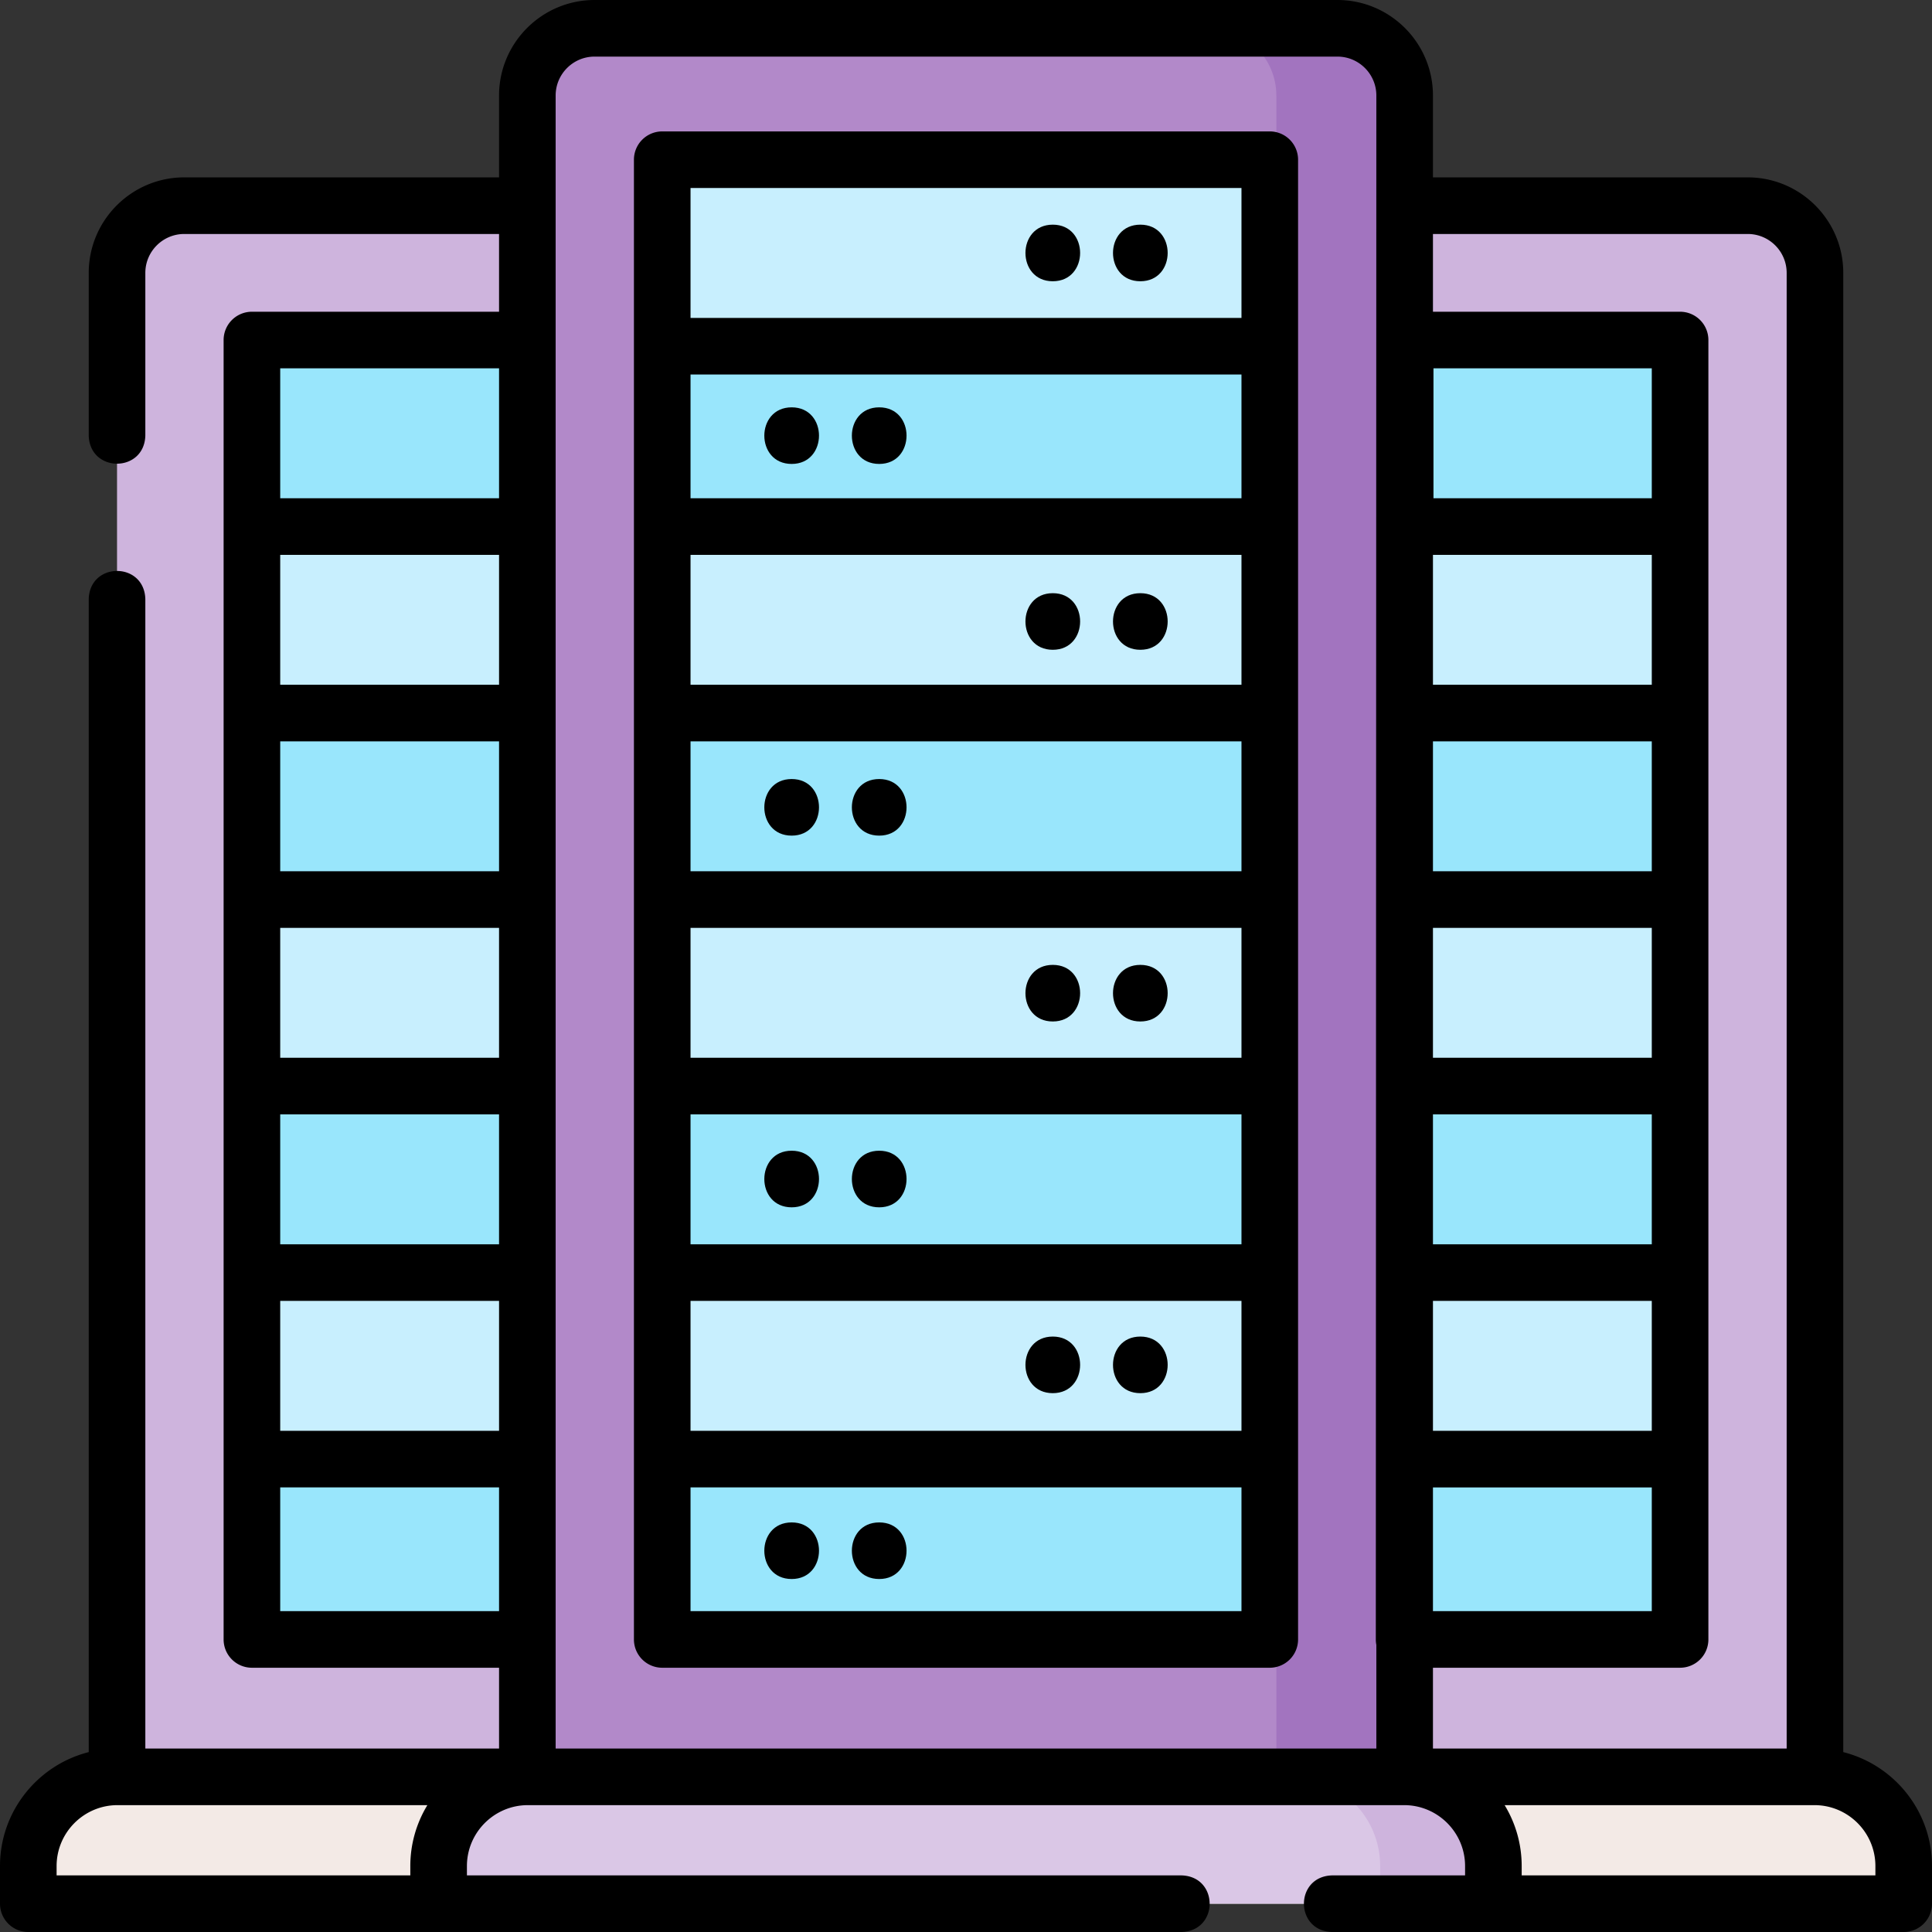
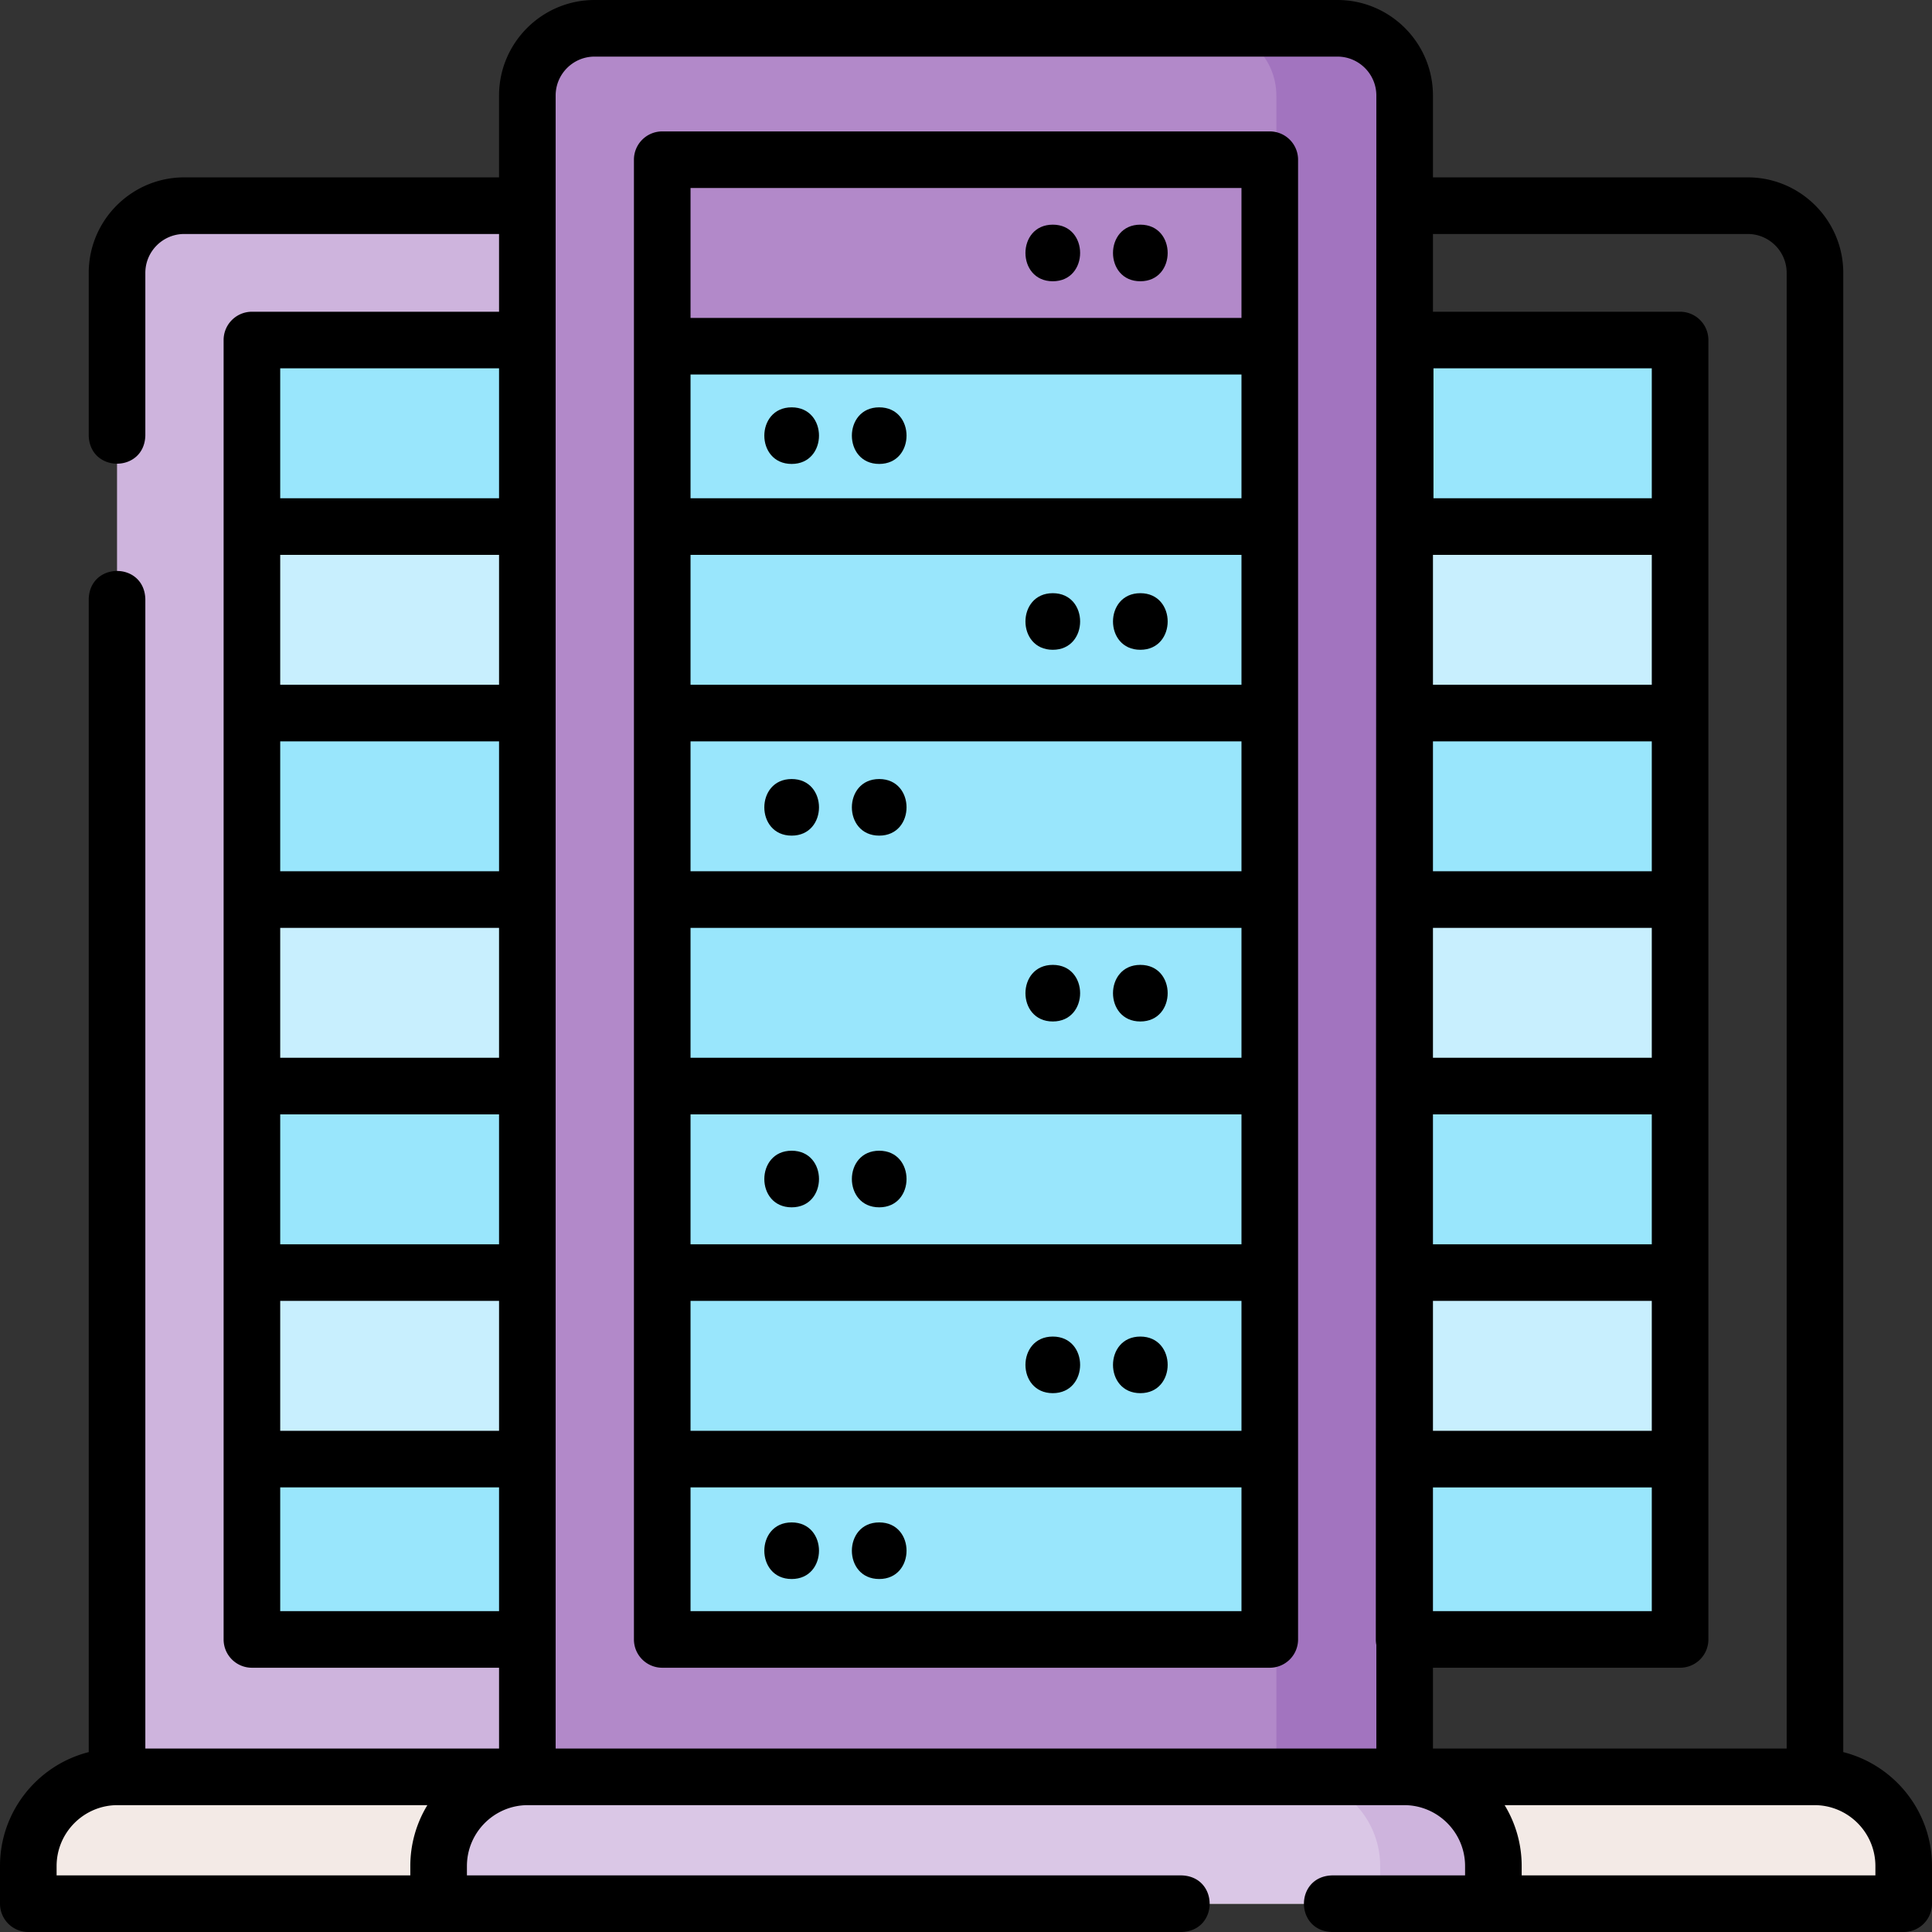
<svg xmlns="http://www.w3.org/2000/svg" version="1.1" width="512" height="512" x="0" y="0" viewBox="0 0 512 512" style="enable-background:new 0 0 512 512" xml:space="preserve">
  <rect x="0" y="0" width="512" height="512" fill="#333333" stroke="none" />
  <g>
-     <path fill="#CEB4DD" d="M480.985 470.88H248.492V72.324c0-9.84 7.977-17.817 17.817-17.817h196.858c9.84 0 17.817 7.977 17.817 17.817V470.88z" opacity="1" data-original="#ceb4dd" />
    <path fill="#F3EAE6" d="M504.5 504.5H224.978v-9.968c0-13.063 10.59-23.652 23.652-23.652h232.218c13.063 0 23.652 10.59 23.652 23.652z" opacity="1" data-original="#f3eae6" />
    <path fill="#99E6FC" d="M284.236 139.54h161.005v294.926H284.236z" opacity="1" data-original="#99e6fc" />
    <path fill="#C8EFFE" d="M284.517 139.54H444.96v49.427H284.517z" opacity="1" data-original="#c8effe" />
    <path fill="#99E6FC" d="M284.517 90.113H444.96v49.427H284.517z" opacity="1" data-original="#99e6fc" />
    <g fill="#C8EFFE">
      <path d="M284.517 238.395H444.96v49.427H284.517zM284.517 337.25H444.96v49.427H284.517z" fill="#C8EFFE" opacity="1" data-original="#c8effe" />
    </g>
    <path fill="#CEB4DD" d="M263.508 470.88H31.015V72.324c0-9.84 7.977-17.817 17.817-17.817H245.69c9.84 0 17.817 7.977 17.817 17.817V470.88z" opacity="1" data-original="#ceb4dd" />
    <path fill="#F3EAE6" d="M287.022 504.5H7.5v-9.968c0-13.063 10.59-23.652 23.652-23.652H263.37c13.063 0 23.652 10.59 23.652 23.652z" opacity="1" data-original="#f3eae6" />
    <path fill="#99E6FC" d="M66.759 139.54h161.005v294.926H66.759z" opacity="1" data-original="#99e6fc" />
    <path fill="#C8EFFE" d="M67.04 139.54h160.443v49.427H67.04z" opacity="1" data-original="#c8effe" />
    <path fill="#99E6FC" d="M67.04 90.113h160.443v49.427H67.04z" opacity="1" data-original="#99e6fc" />
    <g fill="#C8EFFE">
      <path d="M67.04 238.395h160.443v49.427H67.04zM67.04 337.25h160.443v49.427H67.04z" fill="#C8EFFE" opacity="1" data-original="#c8effe" />
    </g>
    <path fill="#B289C9" d="M372.247 470.88H139.753V25.317c0-9.84 7.977-17.817 17.817-17.817h196.859c9.84 0 17.817 7.977 17.817 17.817V470.88z" opacity="1" data-original="#b289c9" />
    <path fill="#A274BF" d="M354.429 7.5h-34c9.84 0 17.817 7.977 17.817 17.817V470.88h34V25.317c.001-9.84-7.976-17.817-17.817-17.817z" opacity="1" data-original="#a274bf" />
    <path fill="#DAC7E6" d="M395.761 504.5H116.239v-9.968c0-13.063 10.59-23.652 23.652-23.652h232.218c13.063 0 23.652 10.59 23.652 23.652z" opacity="1" data-original="#dac7e6" />
    <path fill="#CEB4DD" d="M372.109 470.88h-30c13.063 0 23.652 10.59 23.652 23.652v9.968h30v-9.968c0-13.063-10.589-23.652-23.652-23.652z" opacity="1" data-original="#ceb4dd" />
    <path fill="#99E6FC" d="M175.497 91.752h161.005v342.714H175.497z" opacity="1" data-original="#99e6fc" />
    <g fill="#C8EFFE">
-       <path d="M175.779 139.54h160.443v49.427H175.779zM175.779 42.325h160.443v49.427H175.779zM175.779 238.395h160.443v49.427H175.779zM175.779 337.25h160.443v49.427H175.779z" fill="#C8EFFE" opacity="1" data-original="#c8effe" />
-     </g>
+       </g>
    <path d="M488.485 464.328V72.324c0-13.96-11.357-25.317-25.317-25.317h-83.421v-21.69C379.747 11.357 368.39 0 354.43 0H157.571c-13.96 0-25.317 11.357-25.317 25.317v21.689H48.832c-13.96 0-25.317 11.357-25.317 25.317v43.125c.307 9.916 14.696 9.909 15 0V72.324c0-5.689 4.628-10.317 10.317-10.317h83.421v20.606H66.759a7.5 7.5 0 0 0-7.5 7.5v344.354a7.5 7.5 0 0 0 7.5 7.5h65.495v21.414H38.515V158.744c-.307-9.916-14.696-9.909-15 0v305.583C10.018 467.742 0 479.989 0 494.532v9.968a7.5 7.5 0 0 0 7.5 7.5h305.636c9.916-.307 9.909-14.696 0-15H123.739v-2.468c0-8.906 7.246-16.152 16.152-16.152h232.218c8.906 0 16.152 7.246 16.152 16.152V497h-35.27c-9.916.307-9.909 14.696 0 15H504.5a7.5 7.5 0 0 0 7.5-7.5v-9.968c0-14.543-10.017-26.79-23.515-30.204zM463.168 62.007c5.689 0 10.317 4.628 10.317 10.317V463.38h-93.738v-21.414h65.494a7.5 7.5 0 0 0 7.5-7.5V90.113a7.5 7.5 0 0 0-7.5-7.5h-65.494V62.007zm-83.421 233.316h57.994v34.428h-57.994zm0-15v-34.427h57.994v34.427zm0-49.427v-34.428h57.994v34.428zm0 113.854h57.994v34.427h-57.994zm57.994-163.282h-57.994v-34.427h57.994zm-57.994 212.71h57.994v32.789h-57.994zm57.994-262.137h-57.854V97.613h57.854zM132.253 245.896v34.427H74.259v-34.427zm-57.994-15v-34.428h57.995v34.428zm57.994 64.427v34.428H74.259v-34.428zm0-113.855H74.259v-34.427h57.995v34.427zM74.259 344.75h57.995v34.427H74.259zm0-247.137h57.995v34.428H74.259zm0 329.353v-32.789h57.995v32.789zM15 494.532c0-8.906 7.246-16.152 16.152-16.152h82.11a30.967 30.967 0 0 0-4.523 16.152V497H15zM147.253 25.317c0-5.689 4.628-10.317 10.317-10.317h196.86c5.689 0 10.317 4.628 10.317 10.317l-.141 409.149c0 .496.049.981.141 1.45v27.463H147.253zM497 497h-93.738v-2.468c0-5.909-1.654-11.44-4.523-16.152h82.109c8.906 0 16.152 7.246 16.152 16.152z" fill="#000000" opacity="1" data-original="#000000" />
    <path d="M336.503 34.825H175.498a7.5 7.5 0 0 0-7.5 7.5v392.142a7.5 7.5 0 0 0 7.5 7.5h161.005a7.5 7.5 0 0 0 7.5-7.5V42.325a7.5 7.5 0 0 0-7.5-7.5zm-7.5 344.353H182.998V344.75h146.005zm0-247.137H182.998V99.252h146.005zm0 148.282H182.998v-34.427h146.005zm-146.005-49.427v-34.428h146.005v34.428zm146.005-49.428H182.998v-34.427h146.005zM182.998 329.75v-34.428h146.005v34.428zm0-279.925h146.005v34.427H182.998zm0 377.141v-32.789h146.005v32.789z" fill="#000000" opacity="1" data-original="#000000" />
    <path d="M209.798 122.949c9.652 0 9.668-15 0-15-9.652 0-9.668 15 0 15zM233 122.949c9.652 0 9.668-15 0-15-9.652 0-9.668 15 0 15zM279 59.538c-9.652 0-9.668 15 0 15 9.652 0 9.668-15 0-15zM302.202 59.538c-9.652 0-9.668 15 0 15 9.652 0 9.668-15 0-15zM279 172.2c9.652 0 9.668-15 0-15-9.652 0-9.668 15 0 15zM302.202 172.2c9.652 0 9.668-15 0-15-9.652 0-9.668 15 0 15zM209.798 206.451c-9.652 0-9.668 15 0 15 9.652 0 9.668-15 0-15zM233 206.451c-9.652 0-9.668 15 0 15 9.652 0 9.668-15 0-15zM279 270.702c9.652 0 9.668-15 0-15-9.652 0-9.668 15 0 15zM302.202 270.702c9.652 0 9.668-15 0-15-9.652 0-9.668 15 0 15zM209.798 304.953c-9.652 0-9.668 15 0 15 9.652 0 9.668-15 0-15zM233 304.953c-9.652 0-9.668 15 0 15 9.652 0 9.668-15 0-15zM279 369.204c9.652 0 9.668-15 0-15-9.652 0-9.668 15 0 15zM302.202 369.204c9.652 0 9.668-15 0-15-9.652 0-9.668 15 0 15zM209.798 403.455c-9.652 0-9.668 15 0 15 9.652 0 9.668-15 0-15zM233 403.455c-9.652 0-9.668 15 0 15 9.652 0 9.668-15 0-15z" fill="#000000" opacity="1" data-original="#000000" />
  </g>
</svg>